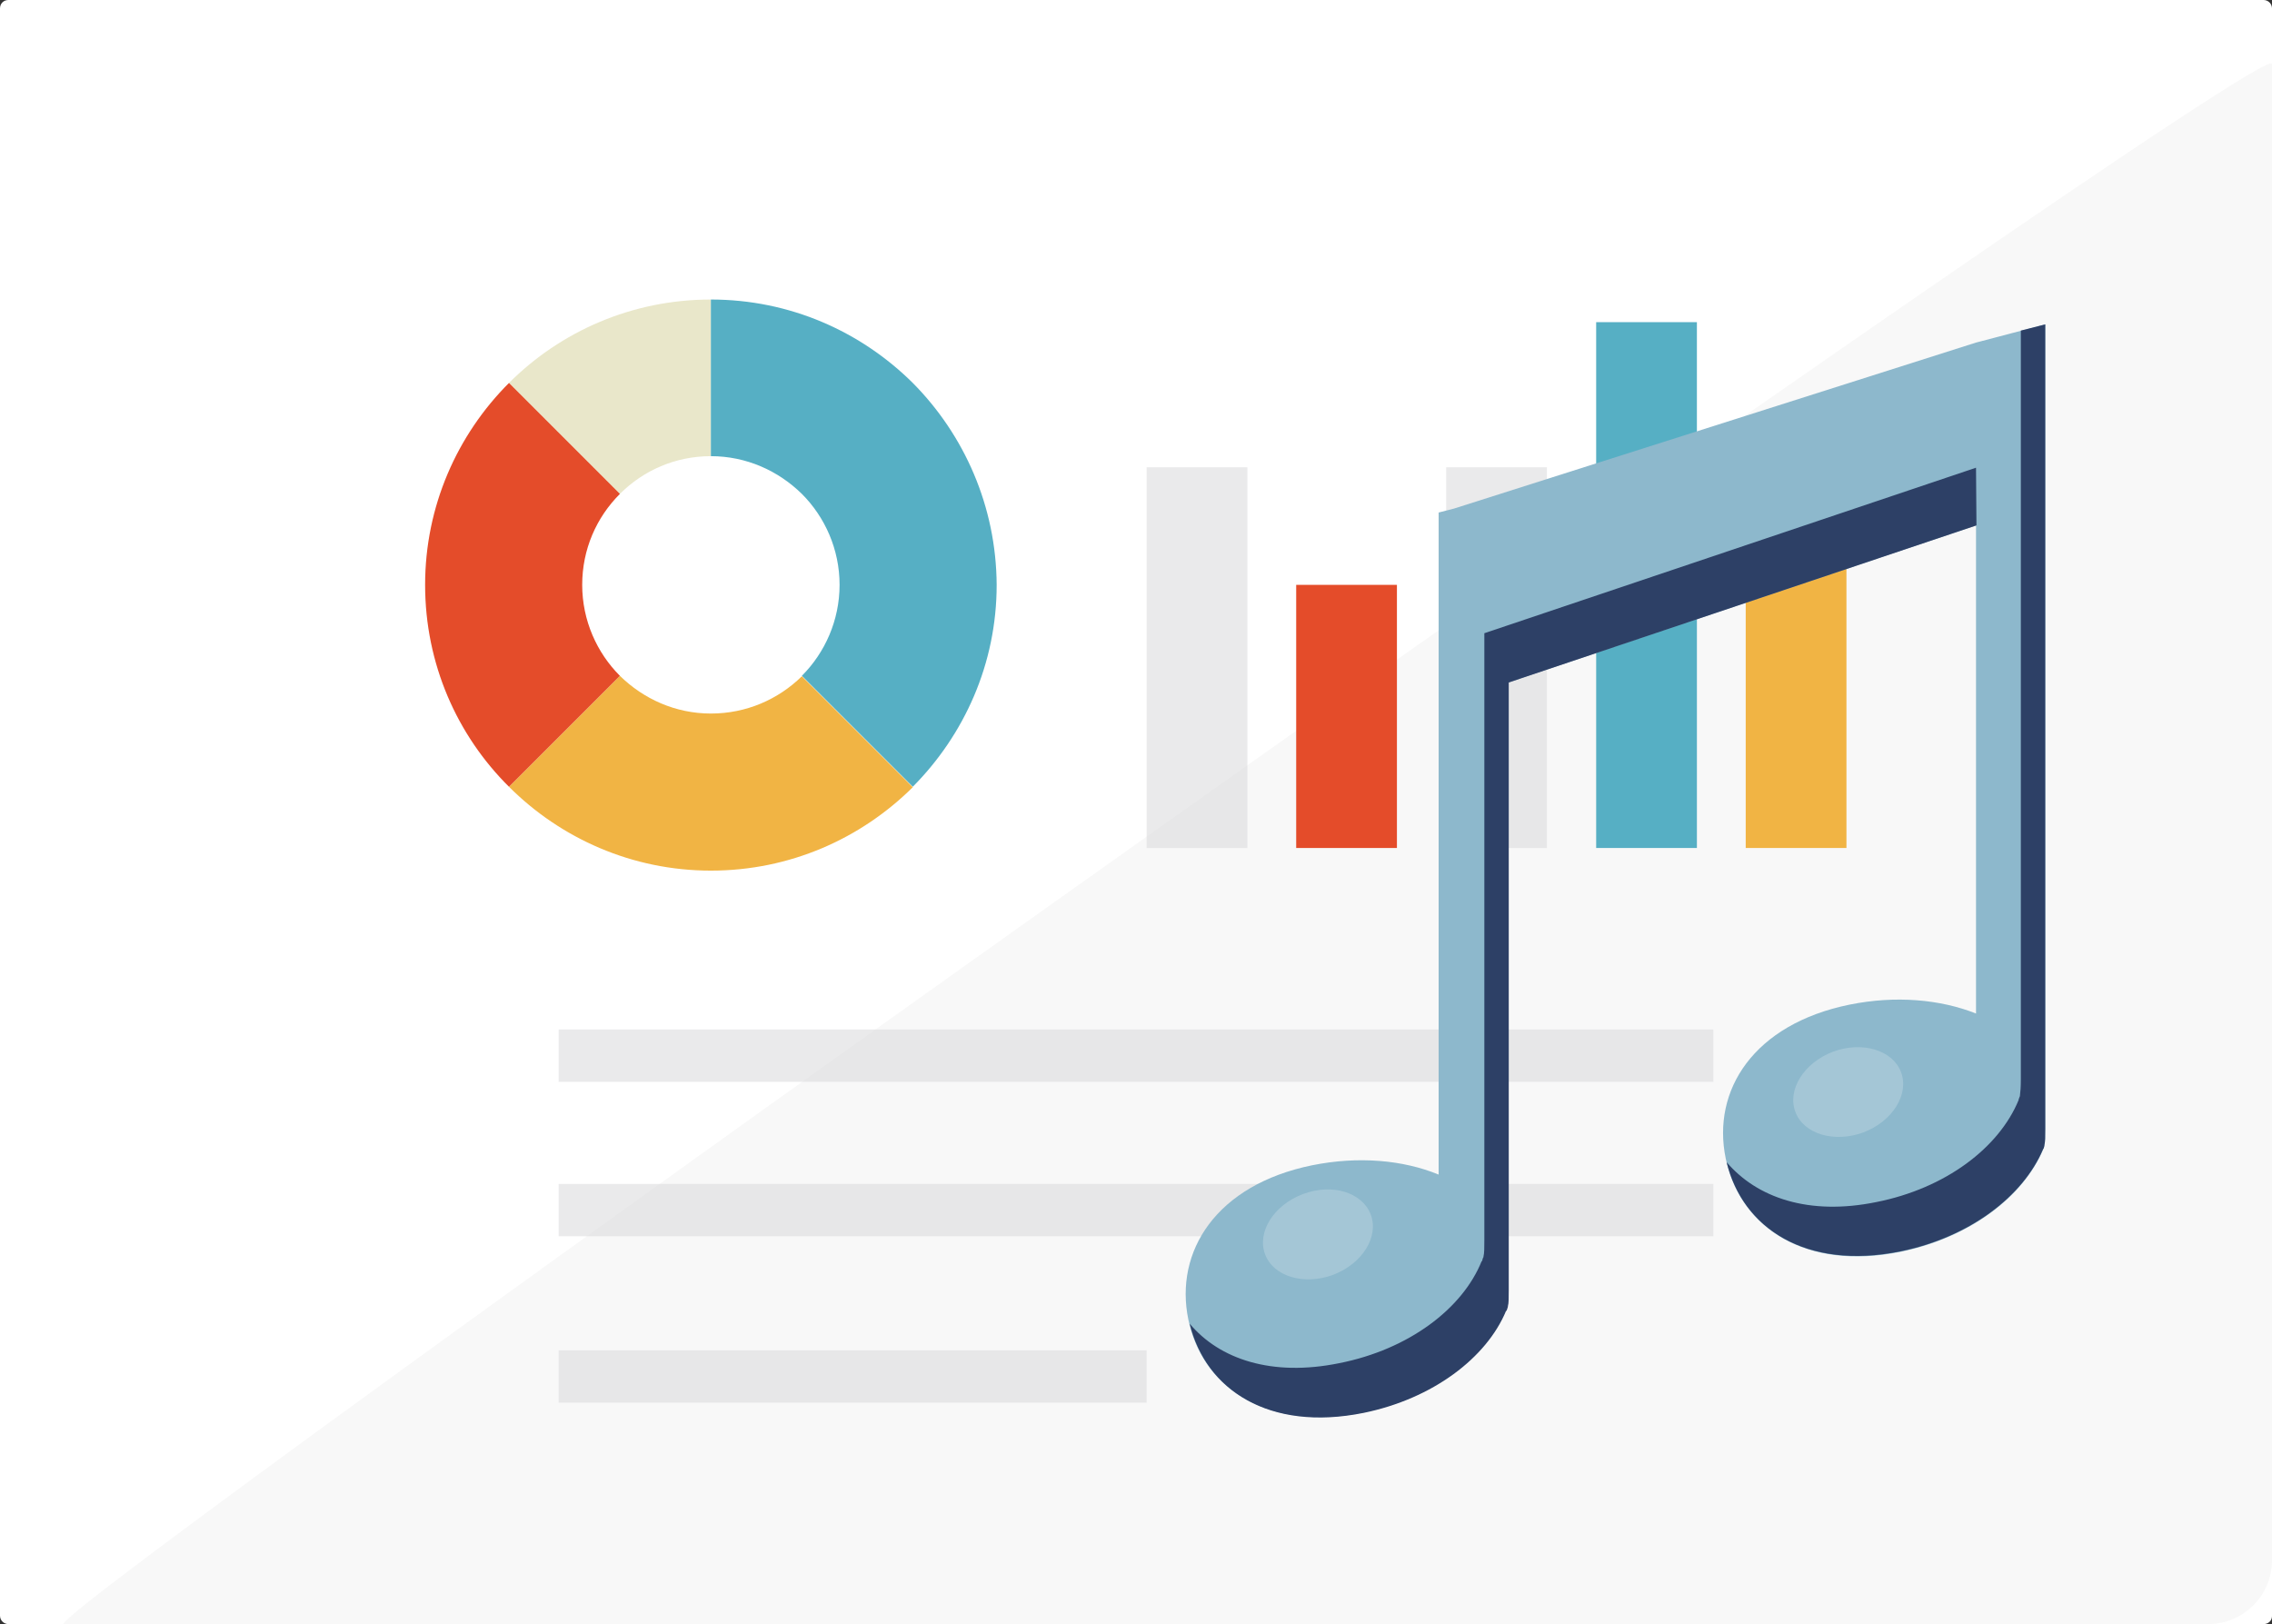
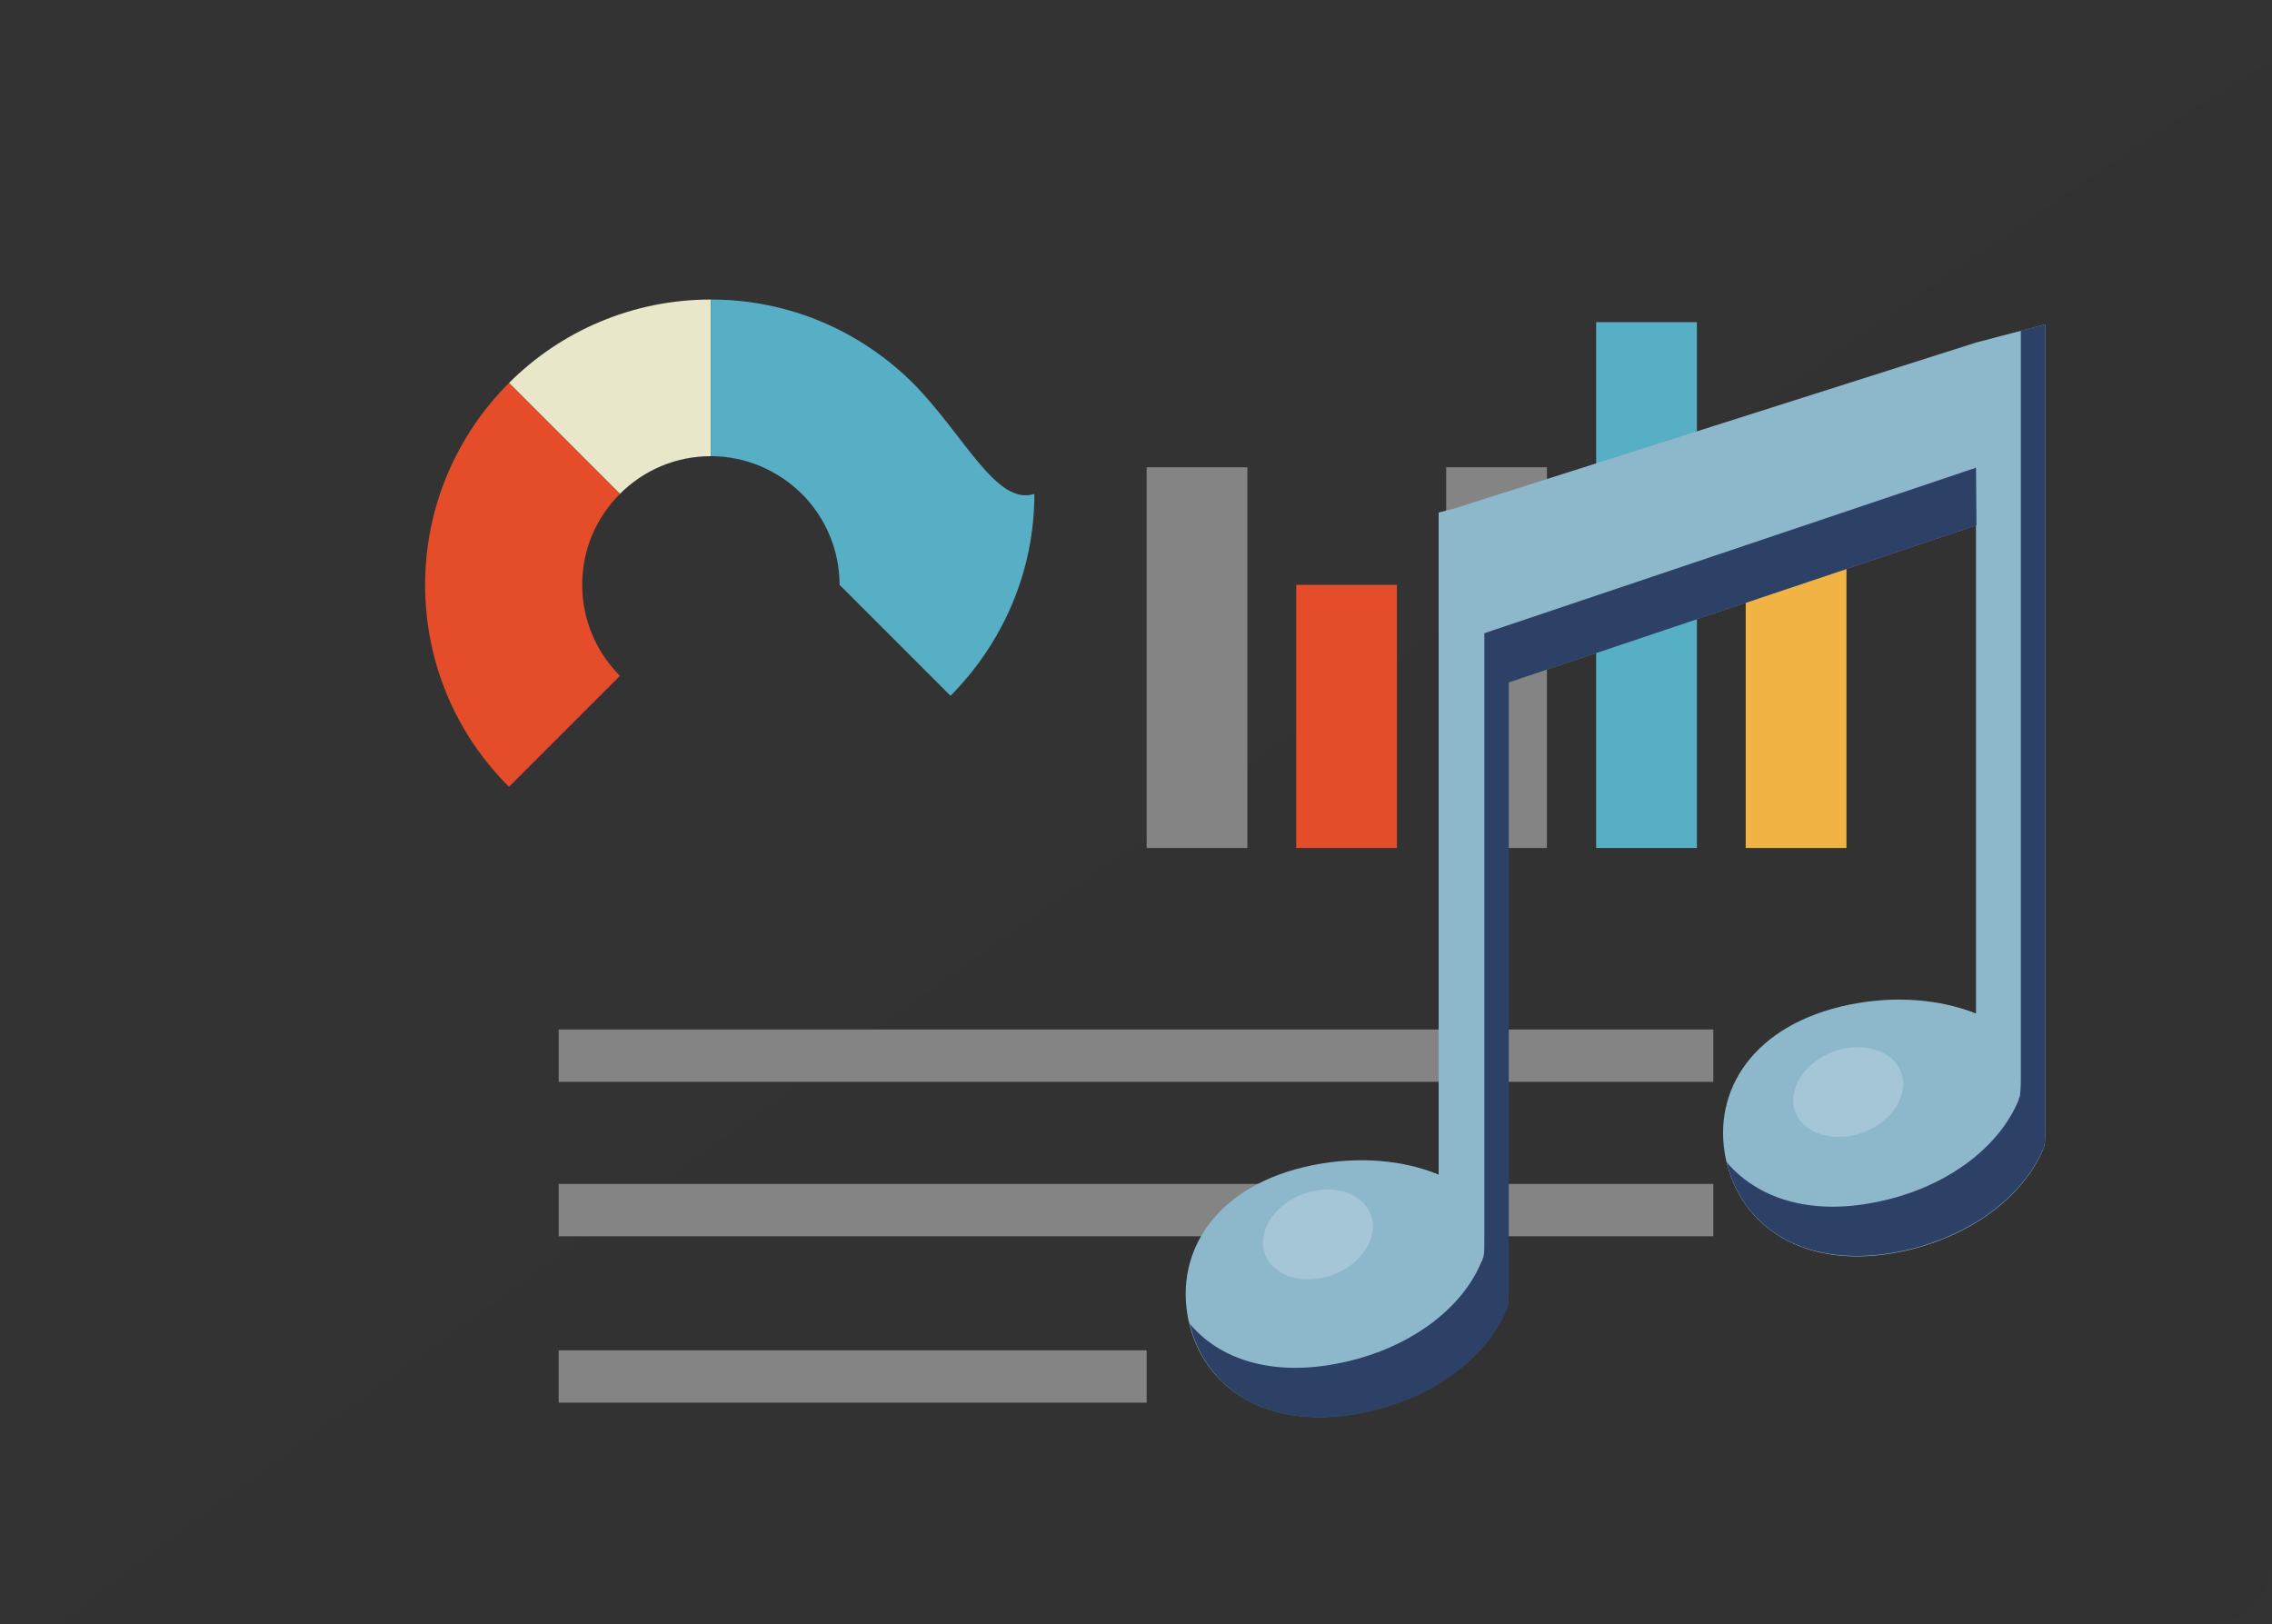
<svg xmlns="http://www.w3.org/2000/svg" version="1.1" id="_x34_" x="0px" y="0px" viewBox="0 0 512 366" style="enable-background:new 0 0 512 366;" xml:space="preserve">
  <rect x="0" y="0" width="512" height="366" fill="#333333" stroke="none" />
  <style type="text/css">
	.st0{fill:#FFFFFF;}
	.st1{opacity:3.000000e-02;fill:#040000;enable-background:new    ;}
	.st2{fill:#E9E7CA;}
	.st3{fill:#56AFC4;}
	.st4{fill:#F1B444;}
	.st5{opacity:0.5;fill:#D7D7D8;enable-background:new    ;}
	.st6{fill:#E44C2A;}
	.st7{fill:#8DB8CC;}
	.st8{fill:#2D4066;}
	.st9{opacity:0.2;fill:#FFFFFF;enable-background:new    ;}
</style>
  <g>
-     <path class="st0" d="M510.1,366H1.9c-1,0-1.9-0.8-1.9-1.9V1.9C0,0.8,0.8,0,1.9,0h508.2c1,0,1.9,0.8,1.9,1.9v362.3   C512,365.2,511.2,366,510.1,366z" />
    <path class="st1" d="M512,14.4v337.2c0,8-6.5,14.4-14.4,14.4H14.4C6.5,366,512,6.5,512,14.4z" />
    <path class="st2" d="M160.2,67.5c-17.8,0-33.9,7.2-45.5,18.8l25,25c5.3-5.3,12.5-8.5,20.5-8.5l0,0V67.5L160.2,67.5z" />
    <g>
-       <path class="st3" d="M205.7,86.3C194,74.7,178,67.5,160.2,67.5l0,0v35.3c8,0,15.2,3.3,20.5,8.5l0,0c5.2,5.2,8.5,12.5,8.5,20.5    s-3.3,15.3-8.5,20.5l25,25c11.6-11.7,18.9-27.7,18.9-45.5C224.5,114.1,217.3,98,205.7,86.3L205.7,86.3z" />
+       <path class="st3" d="M205.7,86.3C194,74.7,178,67.5,160.2,67.5l0,0v35.3c8,0,15.2,3.3,20.5,8.5l0,0c5.2,5.2,8.5,12.5,8.5,20.5    l25,25c11.6-11.7,18.9-27.7,18.9-45.5C224.5,114.1,217.3,98,205.7,86.3L205.7,86.3z" />
      <rect x="359.7" y="72.6" class="st3" width="22.7" height="118.5" />
    </g>
    <g>
-       <path class="st4" d="M160.2,160.8c-8,0-15.2-3.3-20.5-8.5l-25,25c11.6,11.6,27.7,18.9,45.5,18.9l0,0c17.8,0,33.8-7.2,45.5-18.8    l-25-25C175.4,157.6,168.2,160.8,160.2,160.8z" />
      <rect x="393.4" y="105.3" class="st4" width="22.7" height="85.8" />
    </g>
    <g>
      <rect x="258.4" y="105.3" class="st5" width="22.7" height="85.8" />
      <rect x="325.9" y="105.3" class="st5" width="22.7" height="85.8" />
      <rect x="125.9" y="266.8" class="st5" width="260.2" height="11.8" />
      <rect x="125.9" y="232" class="st5" width="260.2" height="11.8" />
      <rect x="125.9" y="304.3" class="st5" width="132.5" height="11.8" />
    </g>
    <g>
      <path class="st6" d="M139.7,111.3l-25-25C103,98,95.8,114.1,95.8,131.8c0,17.8,7.2,33.9,18.9,45.5l25-25    c-5.2-5.2-8.5-12.5-8.5-20.5C131.2,123.8,134.4,116.6,139.7,111.3z" />
      <rect x="292.1" y="131.8" class="st6" width="22.7" height="59.3" />
    </g>
  </g>
  <g>
    <path class="st7" d="M445.3,77.2l-117.6,37.4l-3.5,0.9v42.7v106.5c-8-3.3-18.1-4.2-28.5-2.1c-21.6,4.4-31.1,19.4-27.9,34.8   c3.2,15.3,17.7,25.3,39.4,20.9c15.6-3.2,27.7-12.4,32.1-23c0.1,0,0.1,0,0.1,0c0.1-0.3,0.2-0.5,0.3-0.9c0,0,0,0,0-0.1   c0.2-0.7,0.2-1.9,0.2-3.7V153.8l105.4-35.4v110c-8.1-3.2-18.1-4.1-28.5-2c-21.6,4.4-31.1,19.3-27.9,34.7   c3.2,15.3,17.7,25.4,39.4,21c15.6-3.2,27.6-12.4,32.1-23V259c0.2-0.2,0.2-0.5,0.3-0.8c0,0,0,0,0-0.1c0.2-0.8,0.2-1.9,0.2-3.7V114   V73.1L445.3,77.2z" />
    <g>
      <path class="st8" d="M445.3,105.4l-110.8,37.3v136.8c0,1.7,0,2.9-0.2,3.7c0,0.1,0,0.1,0,0.1c-0.2,0.3-0.2,0.5-0.3,0.9    c0,0,0,0-0.1,0c-4.3,10.7-16.4,19.9-32.1,23c-15.2,3.1-27-0.9-33.7-8.9c3.6,14.9,17.9,24.4,39.2,20.1c15.6-3.2,27.7-12.4,32.1-23    c0.1,0,0.1,0,0.1,0c0.1-0.3,0.2-0.5,0.3-0.9c0,0,0,0,0-0.1c0.2-0.7,0.2-1.9,0.2-3.7V153.8l105.4-35.4L445.3,105.4L445.3,105.4z" />
      <path class="st8" d="M455.4,74.5v28.3v140.4c0,1.8-0.1,2.9-0.2,3.7c0,0.1,0,0.1,0,0.1c-0.1,0.2-0.2,0.5-0.3,0.8v0.1    c-4.4,10.7-16.4,19.9-32.1,23c-15.2,3.1-26.9-1-33.7-9c3.6,14.9,17.9,24.4,39.2,20.1c15.6-3.2,27.6-12.4,32.1-23V259    c0.2-0.2,0.2-0.5,0.3-0.8c0,0,0,0,0-0.1c0.2-0.8,0.2-1.9,0.2-3.7V114V73.1L455.4,74.5z" />
    </g>
    <g>
      <path class="st9" d="M293.6,269.1c-6.6,2.5-10.4,8.6-8.5,13.6c1.9,5,8.8,7,15.3,4.6c6.6-2.5,10.4-8.6,8.5-13.6    C307,268.7,300.2,266.6,293.6,269.1z" />
      <path class="st9" d="M428.4,241.6c-1.9-5-8.8-7-15.3-4.6c-6.6,2.5-10.4,8.6-8.5,13.6c1.9,5,8.8,7,15.3,4.6    C426.5,252.7,430.3,246.6,428.4,241.6z" />
    </g>
  </g>
</svg>